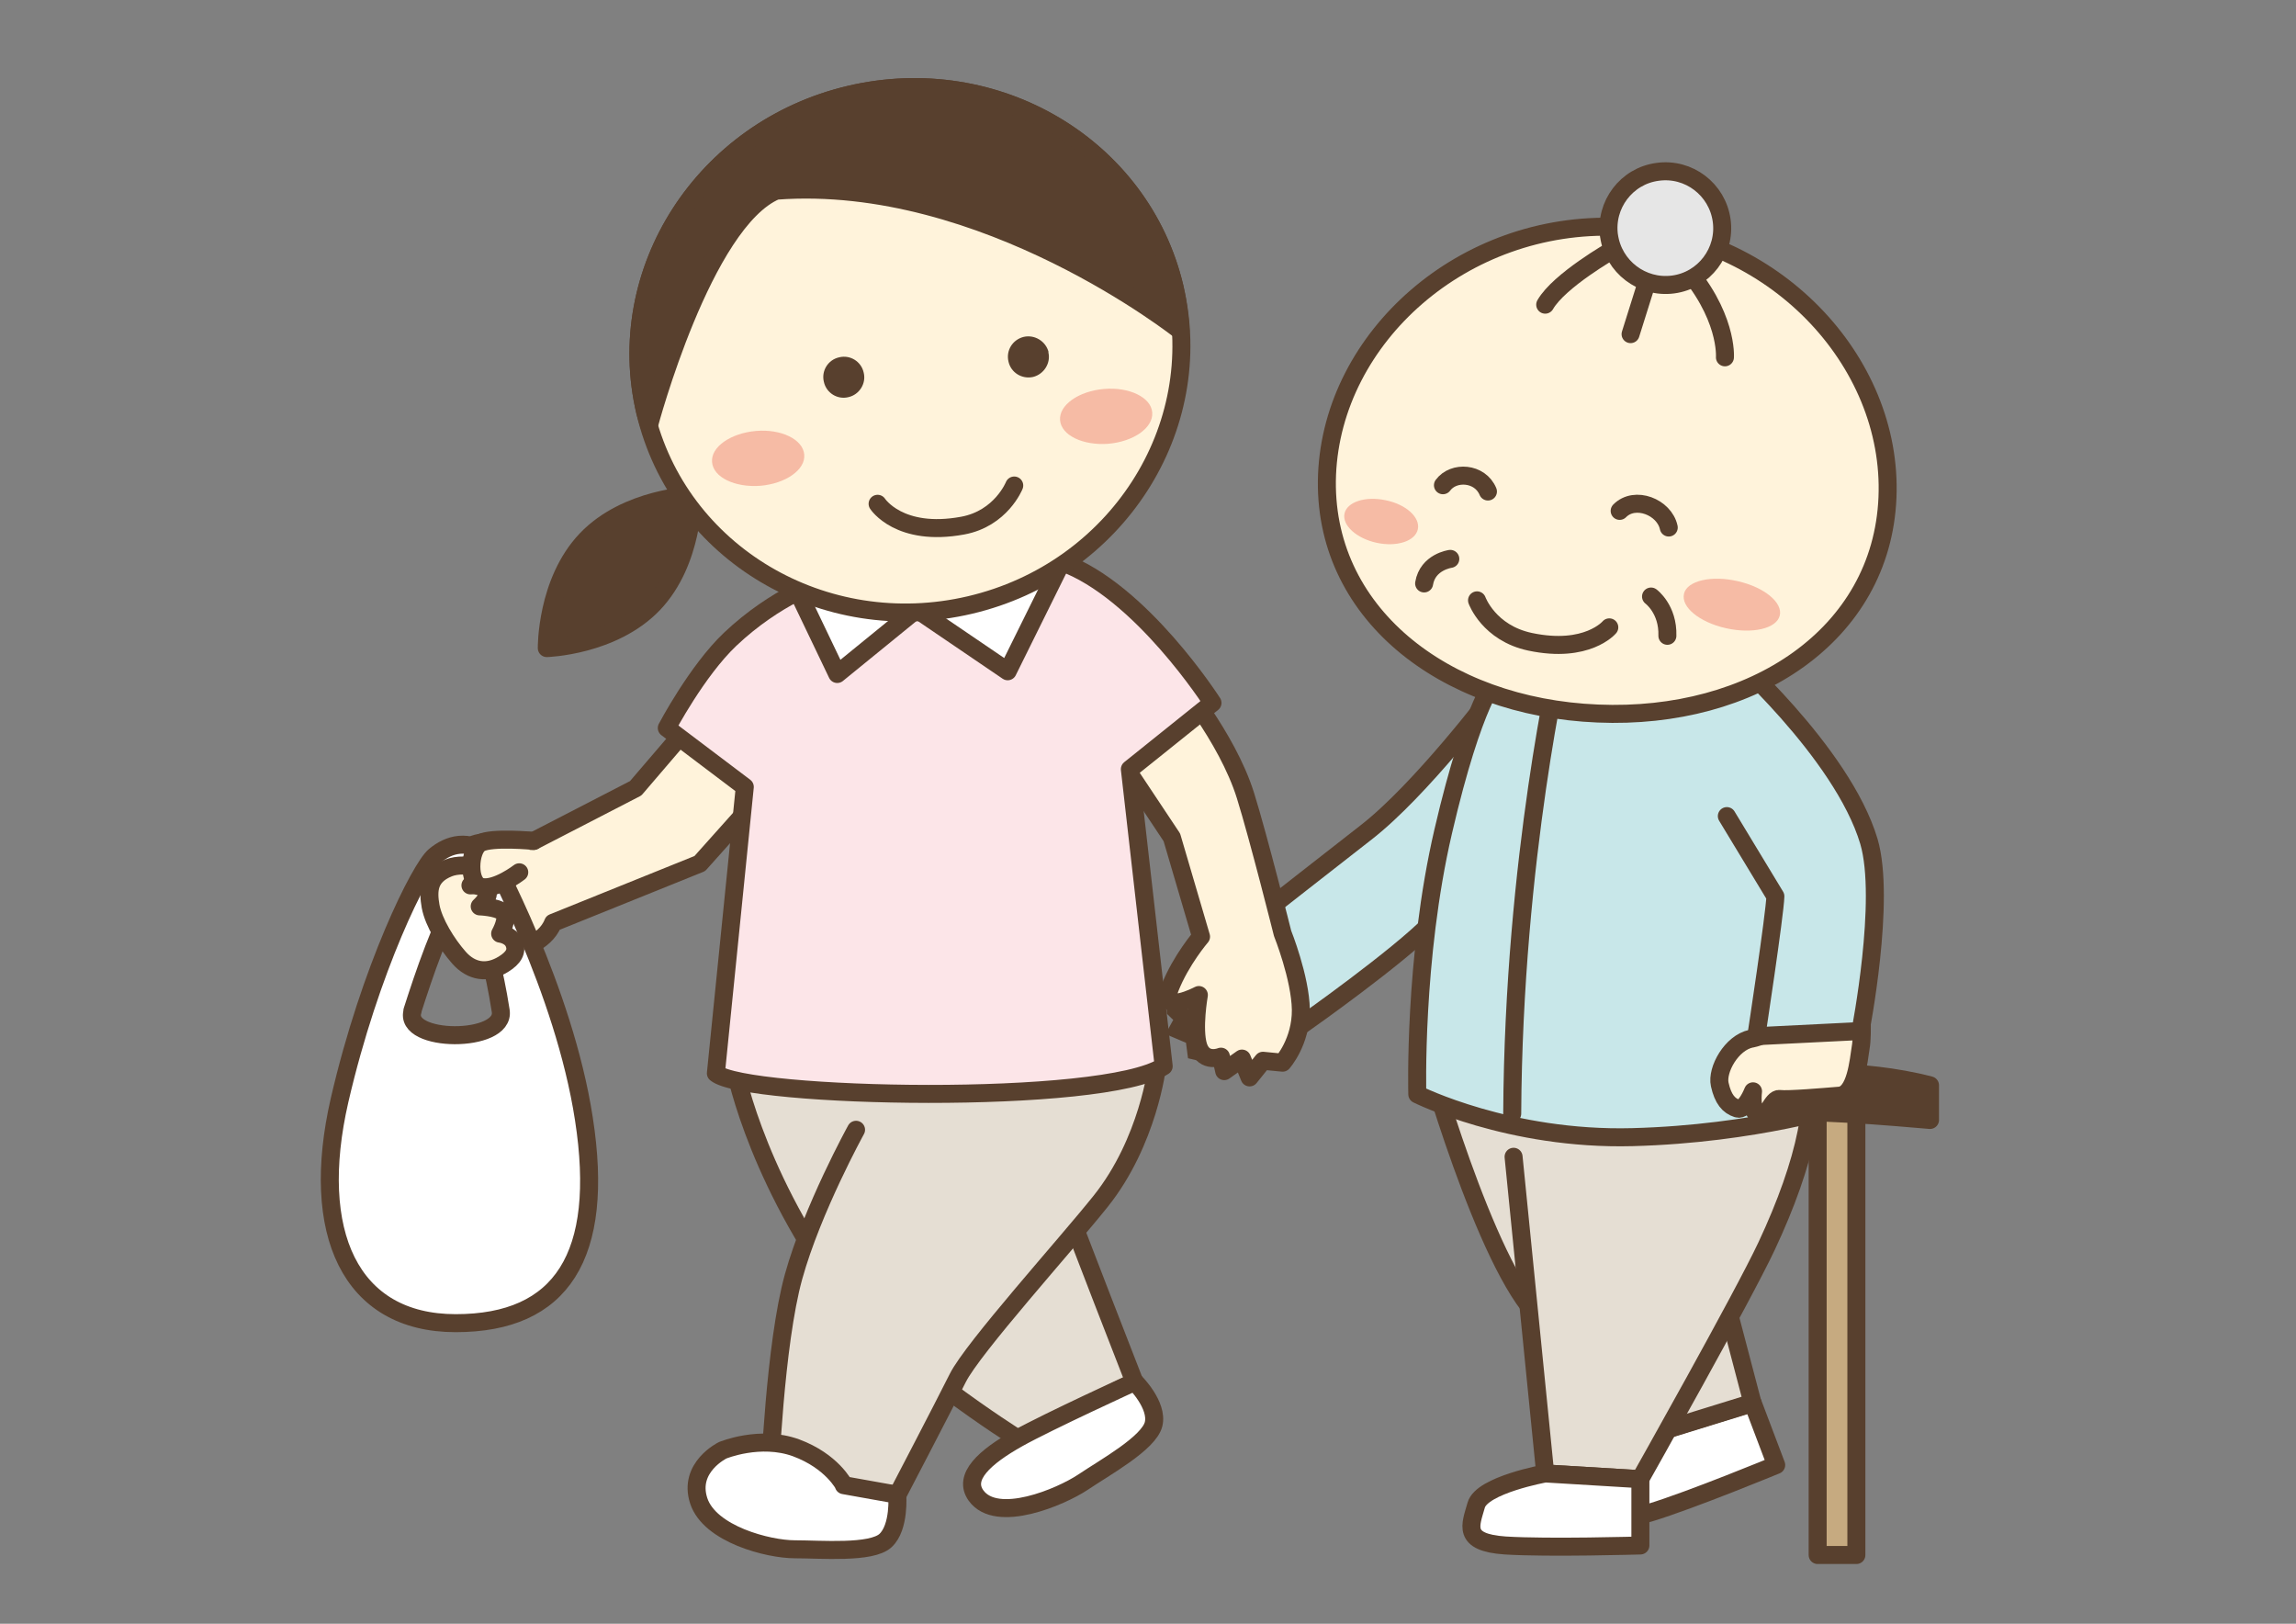
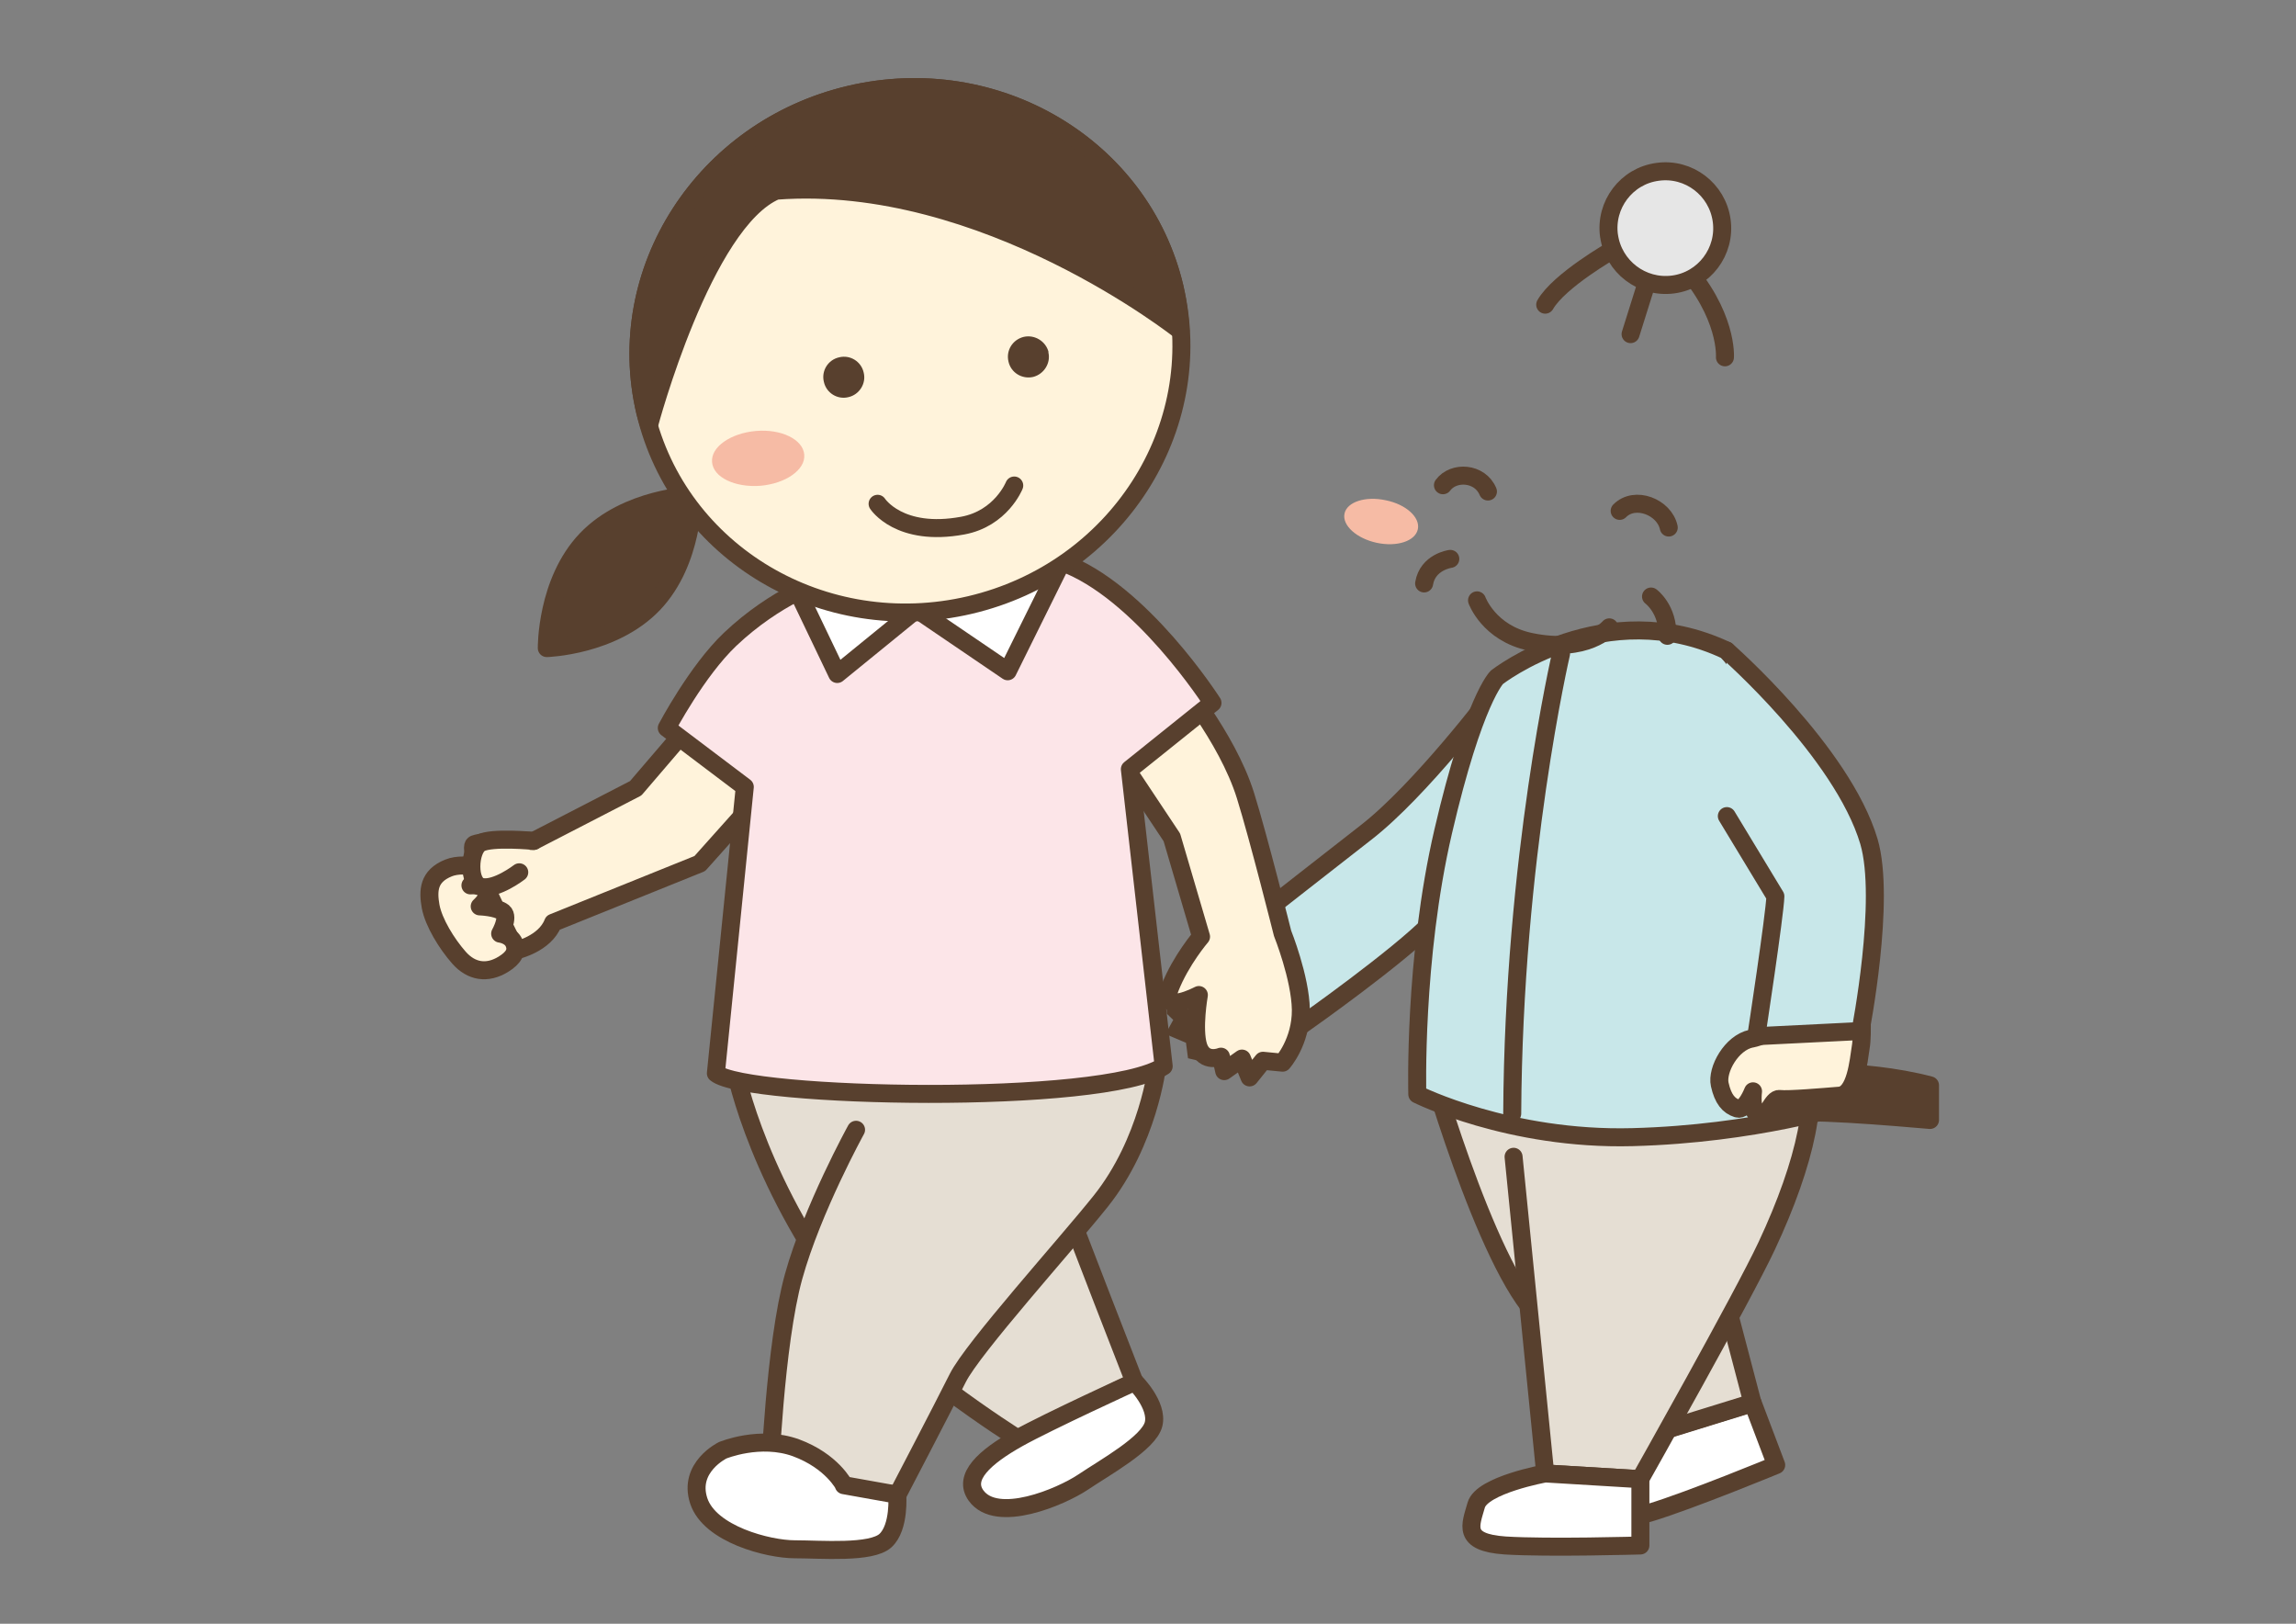
<svg xmlns="http://www.w3.org/2000/svg" id="_レイヤー_1" data-name="レイヤー 1" version="1.1" viewBox="0 0 841.9 595.3">
  <rect x="0" y="0" width="841.9" height="595.3" fill="#808080" stroke="none" />
  <defs>
    <style>
      .cls-1 {
        fill: #fce5e8;
      }

      .cls-1, .cls-2, .cls-3, .cls-4, .cls-5, .cls-6, .cls-7, .cls-8, .cls-9, .cls-10, .cls-11 {
        stroke: #58402e;
        stroke-width: 6.6px;
      }

      .cls-1, .cls-2, .cls-4, .cls-5, .cls-6, .cls-7, .cls-8, .cls-9, .cls-10 {
        stroke-linecap: round;
        stroke-linejoin: round;
      }

      .cls-12 {
        fill: #f6bba5;
      }

      .cls-12, .cls-13 {
        stroke-width: 0px;
      }

      .cls-2 {
        fill: #c6aa80;
      }

      .cls-3, .cls-6 {
        fill: #fff3db;
      }

      .cls-3, .cls-11 {
        stroke-miterlimit: 10;
      }

      .cls-4, .cls-13 {
        fill: #58402e;
      }

      .cls-5 {
        fill: #e5ded3;
      }

      .cls-7 {
        fill: #e6e6e6;
      }

      .cls-8 {
        fill: none;
      }

      .cls-9 {
        fill: #fff;
      }

      .cls-10, .cls-11 {
        fill: #c8e7e9;
      }
    </style>
  </defs>
  <g>
    <path class="cls-3" d="M459.5,344.9s-12.6-.3-14.3,1.4c-1.7,1.7-1.5,6.6-1.5,6.6,0,0-6.1,1.2-11,5-4.9,3.8-1.8,8.3-1.8,8.3l.2,4,3.2,3.1-2.3,4.2,5.9,2.5.7,5.3s17.7,4.2,25.3-3.6c7.6-7.8,16.9-11.1,16.9-11.1l-12.5-26.9-8.9,1.2Z" />
    <path class="cls-11" d="M547.5,254.5s-26.6,35.2-46.6,50.7c-6.2,4.8-43.1,33.7-43.1,33.7l20.8,36s33.9-23.9,46.4-36.7c19.6-20.1,40.2-39.9,40.2-39.9" />
  </g>
  <path class="cls-9" d="M609.4,524.7s-20.2,12.1-19.6,19.8c.6,7.7-.1,14.7,15.1,10.1,15.2-4.6,46.4-17.5,46.4-17.5l-8.6-22.7-33.3,10.3Z" />
  <path class="cls-5" d="M522.3,383.9s22.2,80.2,42.2,99.2c20.1,19,44.8,41.5,44.8,41.5l33.3-10.3-35.9-136.7-84.5,6.3Z" />
  <path class="cls-5" d="M555,424.1l11.6,116.1,34.8,2.1s37.6-66.7,46.4-85.5c14.4-30.7,20.1-57,13.4-69.6l-104.1-3.2" />
  <path class="cls-10" d="M548.9,248.3s-8.4,7.9-19.7,56.5c-10.9,46.8-9.5,96.4-9.5,96.4,0,0,33.7,16.9,78.9,15.7,45.2-1.2,78.2-11.8,78.2-11.8,0,0-9.1-129.7-43.7-166.6-44.7-21.1-84.2,9.8-84.2,9.8Z" />
  <path class="cls-8" d="M572.4,239.7s-17.4,74.6-17.9,168.6" />
  <path class="cls-6" d="M430.9,247.5l-27.2,20.4,26,39.1,10.7,36.4s-7.4,8.6-11.4,18.8c-3.9,10.3,10.6,2.6,10.6,2.6,0,0-2.2,12.4-.2,18.8,2.1,6.4,8.3,3.8,8.3,3.8l1.2,5.3,6.5-4.6,2.8,6.9,4.9-6.1,7.2.7s6.8-7.6,6.7-19.4c-.2-11.8-6.7-28-6.7-28,0,0-8.8-35.1-13.6-50.5-6.8-21.8-25.9-44.2-25.9-44.2Z" />
  <path class="cls-5" d="M269.1,390s6.6,38,38,81.9c18.3,25.6,66.1,55.5,66.1,55.5l42.8-20.7s-22.1-56.6-27.6-71.7c-5.5-15.2-9.7-69-9.7-69l-109.7,24.1Z" />
  <path class="cls-5" d="M424.3,390.9s-3.2,27.6-20.7,49.5c-12.7,15.9-46.9,53.8-52.4,64.8-5.5,11-22.1,42.8-22.1,42.8l-46.9-5.5s1.9-49.7,8.8-74.5c6.9-24.8,22.9-53.8,22.9-53.8" />
  <g>
    <path class="cls-6" d="M189.3,348.4s10.5-2.3,13.5-10.1l53.8-21.7,27.8-31.1-26.2-25.8-25.1,29.3-37.4,19.3s-17.6-.4-21.7,1.2c-4.1,1.6,15.3,38.9,15.3,38.9Z" />
-     <path class="cls-9" d="M214.1,410.2c-7.3-47.6-34.4-96.9-34.4-96.9-8.2-5.8-15-3.9-20.3.5-5.3,4.4-23.7,41.2-34.9,89.6-11.1,48.4,3.8,81.7,42.6,81.7s54.8-24.6,47-74.9ZM151.2,370.6c4.2-13.1,10.4-31.7,18.9-46.7,0,0,8.8,16.3,13.5,46.7,1.9,12-36.1,11.8-32.3,0Z" />
    <path class="cls-6" d="M157.9,332.3c1.1,5.9,5.9,13.7,10.4,18.8,4.5,5.1,10.3,6.1,16.3,2.4,3.7-2.3,5.2-4.7,3.9-7.8-1.3-3-5.1-3.4-5.1-3.4,0,0,3.4-6,1.1-7.9-2.4-1.9-8.6-2.1-8.6-2.1,0,0,4.3-3.8,2.6-6-1.7-2.1-6-1.7-6-1.7,0,0,4-4.3,2.1-6-1.9-1.7-7.2-1.6-10.1-.4-7.5,3-7.6,8.4-6.6,14.1Z" />
    <path class="cls-6" d="M195.7,308.3s-15.4-1.5-19.6.8c-4.1,2.3-4.8,15.1.6,16.1,5.4,1,13.7-5.4,13.7-5.4" />
  </g>
  <path class="cls-1" d="M301.6,213s-17,5.4-33.9,21.4c-12.2,11.6-23.2,32.5-23.2,32.5l28.6,21.6-10.6,105c11,9.1,142.2,11.9,164.2-2.6l-12.4-108.9,30.3-24.3s-26.3-41.2-55.3-51.6c-26-9.3-87.7,6.9-87.7,6.9Z" />
  <polygon class="cls-9" points="389.3 206.1 369.5 246.1 336.1 223.4 307 247.1 292.2 216.2 337.2 198.4 389.3 206.1" />
  <g>
    <path class="cls-4" d="M239.6,221.4c-14.8,15.5-39.1,16.2-39.1,16.2,0,0-.3-24.3,14.5-39.8,14.8-15.5,39.1-16.2,39.1-16.2,0,0,.3,24.3-14.5,39.8Z" />
    <path class="cls-6" d="M430.7,105.4c12.2,51.7-21.4,103.8-75,116.4-53.6,12.6-106.9-19-119.1-70.7-12.2-51.7,21.4-103.8,75-116.4,53.6-12.6,106.9,19,119.1,70.7Z" />
    <path class="cls-13" d="M316.7,136.6c1,4-1.6,8.1-5.6,9-4,1-8.1-1.5-9-5.6-1-4,1.5-8.1,5.6-9,4-1,8.1,1.5,9,5.6Z" />
    <path class="cls-13" d="M384.4,129.1c1,4-1.6,8.1-5.6,9.1-4.1.9-8.1-1.6-9-5.6-1-4.1,1.5-8.1,5.6-9.1,4-.9,8.1,1.6,9.1,5.6Z" />
    <path class="cls-8" d="M321.8,184.7s7.9,12.3,31.2,8c14.1-2.6,18.9-14.7,18.9-14.7" />
    <path class="cls-12" d="M294.9,166.7c.5,5.5-6.8,10.6-16.1,11.4-9.3.7-17.3-3.1-17.7-8.7-.5-5.5,6.8-10.6,16.1-11.4,9.3-.8,17.2,3.1,17.7,8.6Z" />
-     <path class="cls-12" d="M422.5,151.3c.4,5.5-6.8,10.6-16.1,11.4-9.3.7-17.3-3.1-17.7-8.7-.4-5.5,6.8-10.6,16.1-11.4,9.3-.8,17.3,3.1,17.7,8.6Z" />
    <path class="cls-4" d="M284.7,69.9c76.4-5.7,148.2,51.4,148.2,51.4-.3-5.3-1-10.6-2.2-15.9-12.2-51.7-65.5-83.3-119.1-70.7-53.6,12.6-87.2,64.7-75,116.4.4,1.6.9,3.1,1.4,4.7,0,0,19.8-74.6,46.6-85.9Z" />
  </g>
  <path class="cls-9" d="M309.5,544.5s-4.4-8.8-17.6-13.7c-13.2-4.8-26.9.9-26.9.9,0,0-12.8,6.2-8.8,18.5,4,12.3,25.6,17.8,35.2,17.8s28.1,1.6,33.3-3.2c5.3-4.9,4.3-16.8,4.3-16.8l-19.6-3.5Z" />
  <path class="cls-9" d="M373.3,527.3c-12.3,6.9-20.3,14.2-15.4,21,7.6,10.5,31.1.5,39.2-4.9,8-5.4,24.2-14.3,25.9-21.3,1.7-7-6.9-15.5-6.9-15.5,0,0-31.7,14.5-42.8,20.7Z" />
  <path class="cls-9" d="M527.6,388.2" />
  <path class="cls-9" d="M566.6,540.2s-23.2,4.2-25.3,11.6c-2.1,7.4-5.3,13.7,10.6,14.8,15.8,1,49.6,0,49.6,0v-24.3l-34.8-2.1Z" />
  <g>
-     <rect class="cls-2" x="666.5" y="403.6" width="14.2" height="166.5" />
    <path class="cls-4" d="M654.3,393.4s27.7-2.2,53.4,4.5v12.7c-11.7-1-49.4-4.3-53.4-2v-15.2Z" />
  </g>
  <path class="cls-6" d="M642.1,380.8c-7.2,1.5-12.7,11.4-11.5,16.8,1.2,5.4,3.3,7.8,6.4,8.8,3,1,5.8-6.3,5.8-6.3,0,0-1,7.4,2.1,9,3.1,1.6,4.7-6.6,7.7-6.2,2.9.4,15.8-.7,21.9-1.2,6-.5,7-12.8,7.8-17.8.9-5,0-17.5,0-17.5l-26.5-5.6s-2.2,6.7-3.8,10.9c-1.7,4.2-2.6,7.6-9.8,9.1Z" />
  <path class="cls-10" d="M633.2,299.2l17.8,29.4c-.2,6.7-7,51.3-7,51.3l38.2-1.9s9.4-48.1,3.1-69.5c-9.8-32.9-52.2-70-52.2-70" />
  <g>
-     <path class="cls-6" d="M486.6,174c-2,50.3,42.6,85.3,99.3,87.6,56.8,2.4,104.1-28.8,106.2-79.2,2.1-50.3-42.1-96.9-98.8-99.2-56.8-2.3-104.6,40.4-106.7,90.8Z" />
+     <path class="cls-6" d="M486.6,174Z" />
    <path class="cls-8" d="M632.5,131s1.2-15.7-15.9-34.5" />
    <line class="cls-8" x1="606.6" y1="94.8" x2="597.9" y2="122.5" />
    <path class="cls-8" d="M591.4,91.6s-19.7,11.2-24.8,20.1" />
    <path class="cls-7" d="M590,86.4c1.6,11.4,12.1,19.4,23.5,17.9,11.4-1.5,19.4-12.1,17.8-23.5-1.6-11.4-12.1-19.4-23.5-17.8-11.4,1.5-19.4,12.1-17.8,23.5Z" />
    <path class="cls-8" d="M590.1,230s-8.1,9.7-29,5.3c-15.2-3.2-19.5-15.2-19.5-15.2" />
    <path class="cls-8" d="M605.4,218.7s6.3,4.6,6,14.4" />
-     <path class="cls-12" d="M617.5,217.7c-1.2,4.8,5.6,10.4,15.3,12.6,9.7,2.2,18.6.2,19.8-4.6,1.2-4.7-5.6-10.4-15.3-12.6-9.7-2.3-18.6-.2-19.8,4.5Z" />
    <path class="cls-12" d="M493,188.3c-.9,4.3,4.4,9.1,11.8,10.7,7.4,1.6,14.2-.6,15.1-5,.9-4.3-4.3-9.1-11.8-10.6-7.4-1.6-14.2.6-15.1,4.9Z" />
    <path class="cls-8" d="M531.8,204.9s-8.3,1.1-9.6,9" />
    <path class="cls-8" d="M593.9,187.3c5.6-5.7,16.4-1.4,18,6.1" />
    <path class="cls-8" d="M529.1,177.9c3.9-5.3,13.6-4.7,16.5,2.3" />
  </g>
</svg>